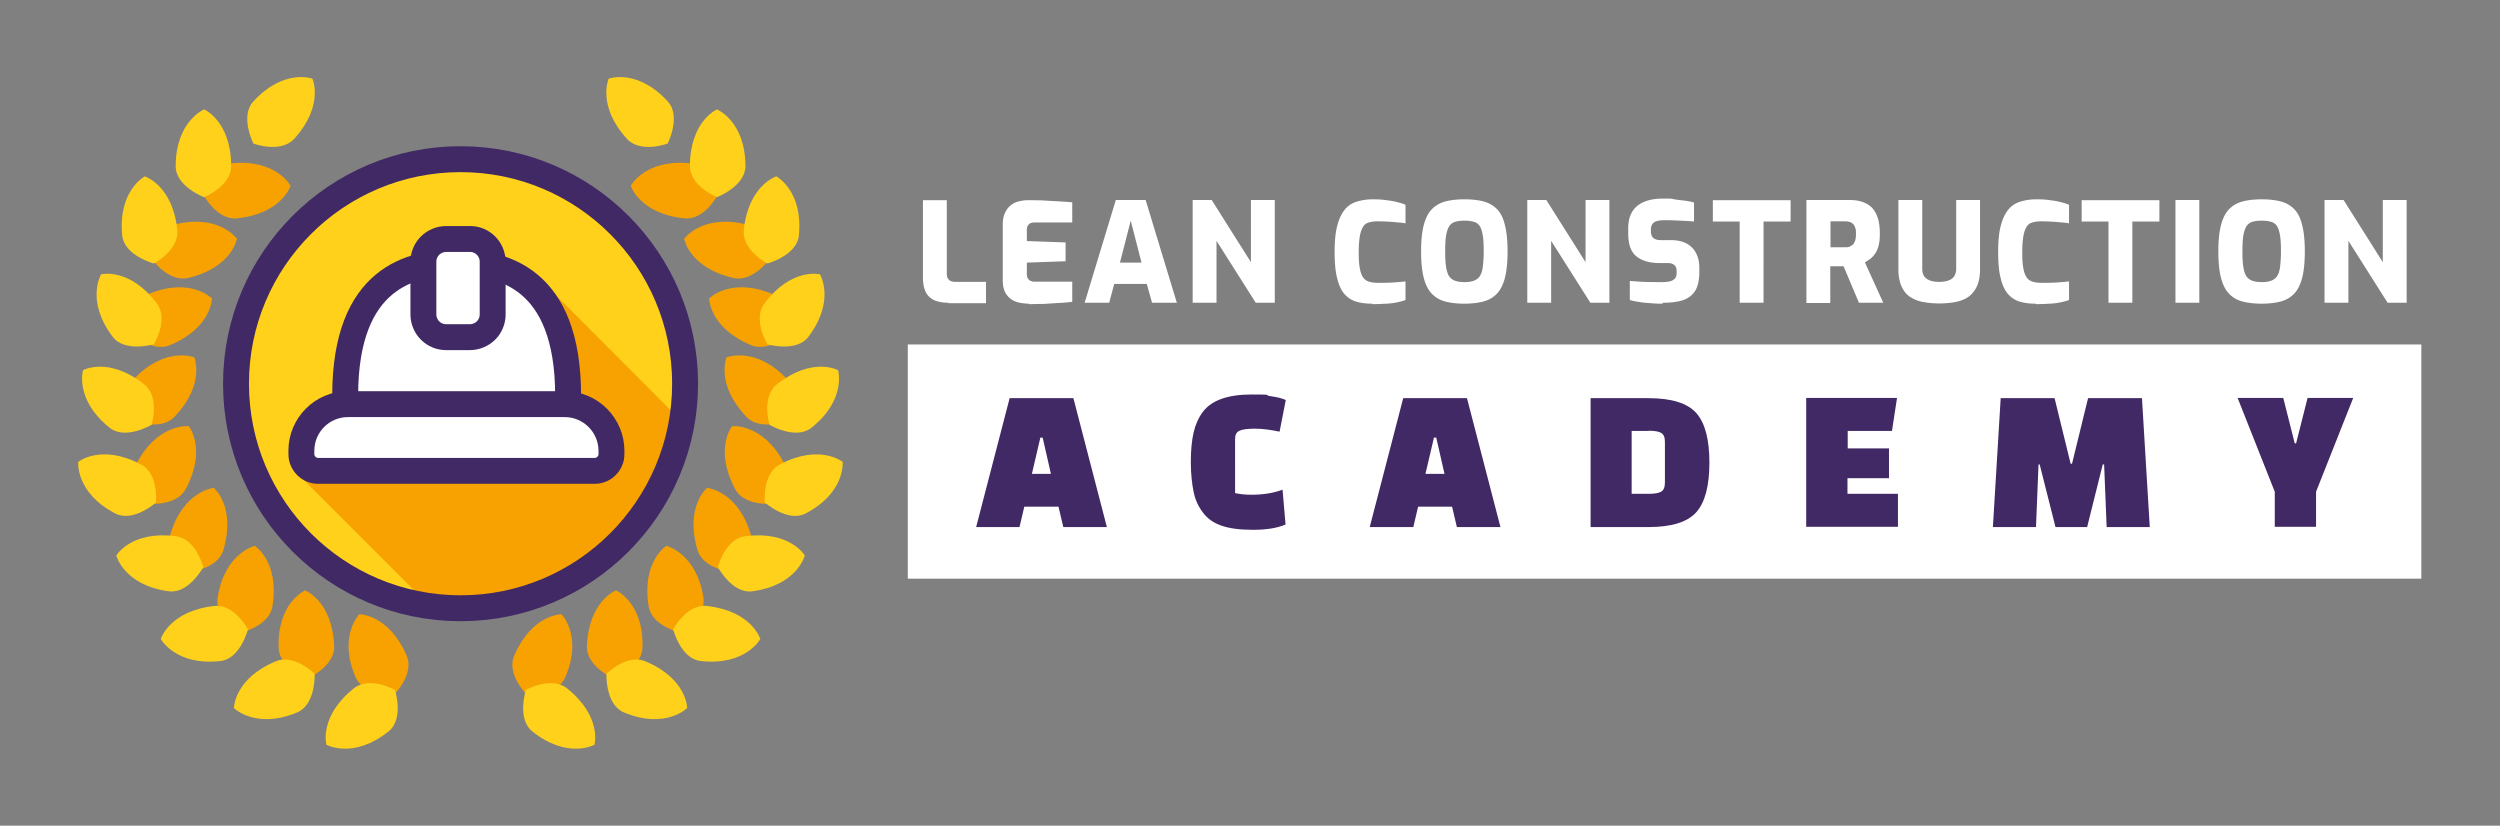
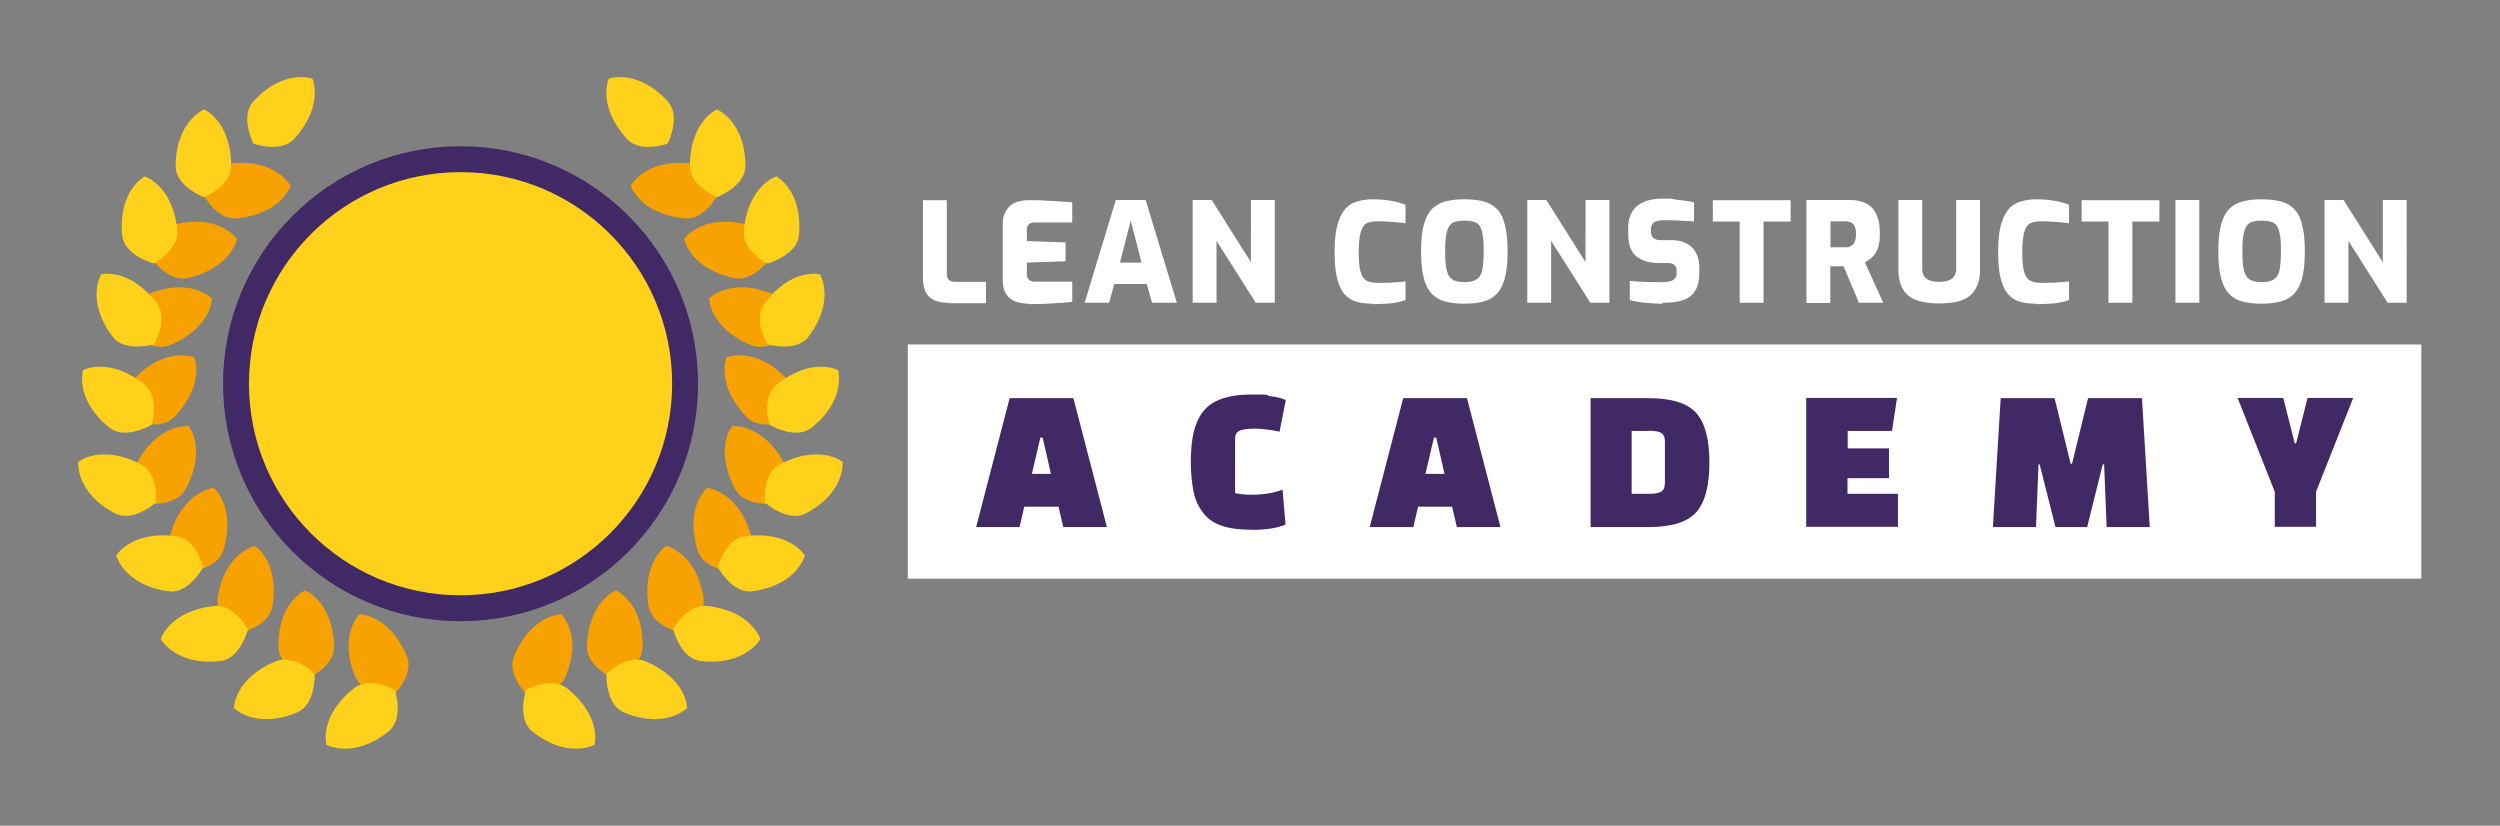
<svg xmlns="http://www.w3.org/2000/svg" id="LCA_LOGO_A_GLOBAL" version="1.1" viewBox="0 0 1090 360">
  <rect x="0" y="0" width="1090" height="360" fill="#808080" stroke="none" />
  <defs>
    <clipPath id="clippath">
-       <path fill="none" stroke-width="0" d="M200.8 69.5c54 0 97.9 43.9 97.9 97.9s-43.9 97.9-97.9 97.9-97.9-43.9-97.9-97.9 43.9-97.9 97.9-97.9Z" />
-     </clipPath>
+       </clipPath>
    <style>.cls-1{fill:none}.cls-1,.cls-3{stroke:#412966;stroke-linecap:round;stroke-linejoin:round;stroke-width:11.3px}.cls-10,.cls-6,.cls-9{stroke-width:0}.cls-10,.cls-6{fill-rule:evenodd}.cls-6{fill:#ffd11b}.cls-3,.cls-9{fill:#fff}.cls-10{fill:#f7a200}</style>
  </defs>
  <circle id="HOLDER" cx="200.8" cy="167.3" r="97.9" fill="#ffd11b" stroke-width="0" />
  <g id="CROWN">
    <path d="M171.9 302.8s-13.3.6-16.8-7.4c-7.9-18.1 1.6-27.6 1.6-27.6s12.8 0 20.6 18c3.5 8.1-5.4 17-5.4 17Zm-37.5-7.2s-12.6-4.2-12.9-13c-.8-19.7 11.5-25.2 11.5-25.2s11.9 4.5 12.7 24.3c.3 8.8-11.2 13.9-11.2 13.9ZM105 275.8s-11.5-6.6-10.1-15.3C98 241 111.1 238 111.1 238s10.8 6.8 7.7 26.3c-1.4 8.7-13.7 11.5-13.7 11.5Zm-22.6-26.4s-10.6-8.1-8.1-16.5c5.6-18.9 18.9-20.2 18.9-20.2s9.8 8.1 4.2 27.1c-2.5 8.4-15.1 9.6-15.1 9.6Zm-18.1-29.8s-8.7-10-4.6-17.8c9.3-17.4 22.6-16 22.6-16s8 9.9-1.3 27.4c-4.2 7.8-16.7 6.4-16.7 6.4Zm-6.1-36.3s-5.7-12 .4-18.3c13.7-14.2 26.1-9.2 26.1-9.2s5 11.7-8.7 26c-6.1 6.3-17.8 1.6-17.8 1.6Zm-1-38.4s-.5-13.3 7.6-16.7c18.2-7.6 27.6 1.9 27.6 1.9s0 12.8-18.3 20.4c-8.1 3.4-17-5.6-17-5.6Zm8.9-31.9s1.7-13.2 10.3-15.2c19.2-4.6 26.9 6.3 26.9 6.3s-2.1 12.6-21.3 17.1c-8.6 2-15.8-8.3-15.8-8.3Zm22.5-28.1s3.4-12.8 12.2-13.7c19.6-2 25.9 9.8 25.9 9.8s-3.8 12.2-23.4 14.2c-8.8.9-14.6-10.3-14.6-10.3Z" class="cls-10" />
    <path d="M172.2 300.8s4.1 12.6-2.8 18.1c-15.4 12.3-27.1 5.8-27.1 5.8s-3.4-12.3 12-24.6c6.9-5.5 17.9.7 17.9.7Zm-35-6.9s.5 13.3-7.6 16.7c-18.2 7.6-27.6-1.9-27.6-1.9s0-12.8 18.3-20.4c8.1-3.4 17 5.6 17 5.6Zm-29.1-19.5s-3.3 12.9-12 13.8c-19.6 2.2-26-9.6-26-9.6s3.7-12.2 23.3-14.4c8.8-1 14.7 10.2 14.7 10.2Zm-19.5-27.1s-6.3 11.7-15 10.5c-19.6-2.6-22.9-15.6-22.9-15.6s6.5-11 26.1-8.4c8.7 1.2 11.8 13.4 11.8 13.4ZM68 219.1s-9.9 8.8-17.7 4.8c-17.5-9.1-16.2-22.5-16.2-22.5s9.9-8.1 27.4 1.1c7.8 4.1 6.5 16.6 6.5 16.6Zm-1.9-33.9s-11.4 6.8-18.3 1.3c-15.4-12.3-11.6-25.1-11.6-25.1s11.2-6.1 26.7 6.2c6.9 5.5 3.2 17.6 3.2 17.6Zm1-35.1s-12.8 3.7-18-3.3c-11.9-15.8-5-27.2-5-27.2s12.4-3.1 24.3 12.7c5.3 7-1.3 17.8-1.3 17.8Zm0-35.2s-12.8-3.4-13.8-12.1c-2-19.6 9.8-25.9 9.8-25.9s12.2 3.8 14.2 23.4c.9 8.8-10.3 14.6-10.3 14.6ZM89 86s-12.4-4.7-12.4-13.5C76.6 52.8 89 47.7 89 47.7s11.7 5 11.8 24.7c0 8.8-11.7 13.5-11.7 13.5Zm21.5-23.4s-6-11.8-.1-18.3c13.3-14.6 25.8-10 25.8-10s5.3 11.6-7.9 26.2c-5.9 6.5-17.8 2.1-17.8 2.1Z" class="cls-6" />
    <path d="M229.6 302.8s13.3.6 16.8-7.4c7.9-18.1-1.6-27.6-1.6-27.6s-12.8 0-20.6 18c-3.5 8.1 5.4 17 5.4 17Zm37.6-7.2s12.6-4.2 12.9-13c.8-19.7-11.5-25.2-11.5-25.2s-11.9 4.5-12.7 24.3c-.3 8.8 11.2 13.9 11.2 13.9Zm29.4-19.8s11.5-6.6 10.1-15.3c-3.1-19.5-16.2-22.5-16.2-22.5s-10.8 6.8-7.7 26.3c1.4 8.7 13.7 11.5 13.7 11.5Zm22.6-26.4s10.6-8.1 8.1-16.5c-5.6-18.9-19-20.2-19-20.2s-9.8 8.1-4.2 27.1c2.5 8.4 15.1 9.6 15.1 9.6Zm18-29.8s8.7-10 4.6-17.8c-9.3-17.4-22.6-16-22.6-16s-8 9.9 1.3 27.4c4.1 7.8 16.7 6.4 16.7 6.4Zm6.1-36.3s5.7-12-.4-18.3c-13.7-14.2-26.1-9.2-26.1-9.2s-5 11.7 8.7 26c6.1 6.3 17.8 1.6 17.8 1.6Zm1.1-38.4s.5-13.3-7.6-16.7c-18.2-7.6-27.6 1.9-27.6 1.9s0 12.8 18.3 20.4c8.1 3.4 17-5.6 17-5.6Zm-8.9-31.9s-1.7-13.2-10.3-15.2c-19.2-4.6-26.9 6.3-26.9 6.3s2.1 12.6 21.4 17.1c8.6 2 15.9-8.3 15.9-8.3ZM313 84.9s-3.4-12.8-12.1-13.7C281.3 69.2 275 81 275 81s3.8 12.2 23.4 14.2c8.8.9 14.6-10.3 14.6-10.3Z" class="cls-10" />
    <path d="M229.3 300.8s-4.1 12.6 2.8 18.1c15.4 12.3 27.1 5.8 27.1 5.8s3.4-12.3-12-24.6c-6.9-5.5-17.9.7-17.9.7Zm35.1-6.9s-.5 13.3 7.6 16.7c18.2 7.6 27.6-1.9 27.6-1.9s0-12.8-18.3-20.4c-8.1-3.4-17 5.6-17 5.6Zm29.1-19.5s3.3 12.9 12 13.8c19.6 2.2 26-9.6 26-9.6s-3.7-12.2-23.3-14.4c-8.8-1-14.7 10.2-14.7 10.2Zm19.5-27.1s6.3 11.7 15 10.5c19.6-2.6 22.9-15.6 22.9-15.6s-6.5-11-26.1-8.4c-8.7 1.2-11.8 13.4-11.8 13.4Zm20.5-28.2s9.9 8.8 17.7 4.8c17.5-9.1 16.2-22.5 16.2-22.5s-9.9-8.1-27.4 1.1c-7.8 4.1-6.5 16.6-6.5 16.6Zm2-33.9s11.4 6.8 18.3 1.3c15.4-12.3 11.6-25.1 11.6-25.1s-11.2-6.1-26.7 6.2c-6.9 5.5-3.2 17.6-3.2 17.6Zm-1-35.1s12.8 3.7 18-3.3c11.9-15.8 5-27.2 5-27.2s-12.4-3.1-24.2 12.7c-5.3 7 1.3 17.8 1.3 17.8Zm0-35.2s12.8-3.4 13.8-12.1c2-19.6-9.8-25.9-9.8-25.9s-12.2 3.8-14.2 23.4c-.9 8.8 10.3 14.6 10.3 14.6Zm-22-28.9s12.4-4.7 12.5-13.5c0-19.7-12.4-24.8-12.4-24.8s-11.7 5-11.8 24.7c0 8.8 11.7 13.5 11.7 13.5Zm-21.4-23.4s6-11.8.1-18.3c-13.3-14.6-25.8-10-25.8-10s-5.3 11.6 7.9 26.2c5.9 6.5 17.8 2.1 17.8 2.1Z" class="cls-6" />
  </g>
  <g clip-path="url(#clippath)">
    <g id="HELMET">
      <path d="m375.8 262.4-106.5 83.7-140.9-140.9L234.7 121l141 141.4Z" class="cls-10" />
      <path fill="#fff" fill-rule="evenodd" stroke-width="0" d="M266.6 196.6v1.4c0 4-3.3 7.3-7.3 7.3H138.7c-4 0-7.3-3.3-7.3-7.3v-1.5c0-11.2 9.1-20.3 20.3-20.3h94.5c11.2 0 20.4 9.1 20.4 20.4Z" />
      <path d="M247.7 172.5c0-51.8-29.1-58.1-48.6-58.1s-48.6 6.3-48.6 58.1" class="cls-3" />
-       <path d="M266.6 196.6v1.4c0 4-3.3 7.3-7.3 7.3H138.7c-4 0-7.3-3.3-7.3-7.3v-1.5c0-11.2 9.1-20.3 20.3-20.3h94.5c11.2 0 20.4 9.1 20.4 20.4h0Z" class="cls-1" />
-       <path d="M194.5 104.2c-2.6 0-5.2 1.1-7 2.9-1.9 1.9-2.9 4.4-2.9 7v23c0 2.6 1.1 5.2 2.9 7 1.9 1.9 4.4 2.9 7 2.9h10.4c2.6 0 5.2-1.1 7-2.9 1.9-1.9 2.9-4.4 2.9-7v-23c0-5.5-4.5-10-10-9.9h-10.4 0Z" class="cls-3" />
+       <path d="M194.5 104.2c-2.6 0-5.2 1.1-7 2.9-1.9 1.9-2.9 4.4-2.9 7v23c0 2.6 1.1 5.2 2.9 7 1.9 1.9 4.4 2.9 7 2.9h10.4c2.6 0 5.2-1.1 7-2.9 1.9-1.9 2.9-4.4 2.9-7v-23c0-5.5-4.5-10-10-9.9h-10.4 0" class="cls-3" />
    </g>
  </g>
  <circle id="FRAME" cx="200.8" cy="167.3" r="97.9" class="cls-1" />
  <g id="TEXTS">
    <path id="Holder" d="M395.8 150.2h659.9v102.1H395.8V150.2Z" class="cls-9" />
    <path fill="#412966" stroke-width="0" d="M444.6 229.8h-19l14.6-56.2H468l14.6 56.2h-19l-2.1-8.9h-14.9l-2.1 8.9Zm9-39-3.7 15.8h8.3l-3.6-15.8h-1Zm105.6 22.8 1.3 15.1c-3.8 1.6-8.5 2.3-14.2 2.3s-10.3-.6-13.7-1.8c-3.5-1.2-6.2-3.1-8.1-5.7-2-2.6-3.4-5.6-4.1-9.1s-1.2-7.8-1.2-12.9.4-9.4 1.2-12.9c.8-3.5 2.2-6.6 4.1-9.1 3.8-5 10.9-7.5 21.2-7.5s5 .2 8 .7c3.1.4 5.4 1 6.9 1.7l-2.7 13.8c-3.9-.8-7.5-1.3-10.7-1.3s-5.5.3-6.8.9c-1.3.6-1.9 1.8-1.9 3.6V215c2.3.5 4.7.7 7.1.7 5.1 0 9.6-.7 13.6-2.2Zm57 16.2h-19l14.6-56.2h27.8l14.6 56.2h-19l-2.1-8.9h-14.8l-2.1 8.9Zm9-39-3.7 15.8h8.3l-3.6-15.8h-1Zm68.3 39v-56.2h25.2c10.1 0 17.1 2.2 20.9 6.5 3.8 4.3 5.7 11.5 5.7 21.6s-1.9 17.3-5.7 21.6-10.7 6.5-20.9 6.5h-25.2Zm25.4-41.9h-7.5v27.4h7.5c2.5 0 4.2-.3 5.3-.9s1.7-1.9 1.7-3.9v-17.9c0-2-.6-3.3-1.7-3.9s-2.9-.9-5.3-.9Zm104.6 20.6h-18v6.8h22v14.4h-40v-56.2h39.6l-2.2 14.4h-19.3v7.6h18v13.1Zm64.2 21.3h-18.8l3.4-56.2h23.5l7 28.6h.6l7-28.6h23.5l3.4 56.2h-18.8l-1.1-27.3h-.6l-6.8 27.3h-13.8l-6.9-27.3h-.5l-1.1 27.3Zm107.8-56.3 5 19.8h.6l5-19.8h19.9l-16.2 40.9v15.3h-18v-15.3l-16.2-40.9h19.9Z" />
    <path d="M413.6 132c-2.5 0-4.6-.4-6.3-1.1-1.6-.8-2.9-2-3.7-3.6-.8-1.7-1.2-3.8-1.2-6.4V87.3h10.4v31.9c0 .8.1 1.5.4 2.1.3.5.7.9 1.2 1.2.5.2 1.2.4 1.9.4h13.6v9.3h-16.4Zm35 .4c-1 0-2.1-.1-3.4-.3s-2.6-.6-3.8-1.3c-1.2-.7-2.2-1.7-3-3.1s-1.2-3.3-1.2-5.6V98c0-2.1.3-3.8 1-5.2a8.5 8.5 0 0 1 2.5-3.3c1-.8 2.2-1.4 3.5-1.7 1.3-.3 2.5-.5 3.7-.5 3.2 0 6 0 8.4.2 3.7.2 7.5.4 11.2.7V97h-16.4c-1.1 0-1.9.2-2.5.8s-.9 1.3-.9 2.4v4.9l16.9.6v8.2l-16.9.6v4.7c0 .9.1 1.6.4 2.1s.7.9 1.1 1.1c.5.2 1 .4 1.6.4h16.7v8.8c-1.8.2-3.7.4-5.9.5s-4.4.3-6.6.4c-2.2 0-4.4.1-6.4.1Zm24.3-.4 13.6-44.8h13l13.6 44.8h-10.8l-2.3-8.2h-14.2l-2.2 8.2h-10.8Zm15.4-17.5h9.4L493 96.2l-4.7 18.3ZM520 132V87.2h8.3l17.1 27.1V87.2h10.4V132h-8.3l-17.1-27v27H520Zm78.2.4c-2.6 0-4.9-.3-6.9-.9s-3.7-1.7-5.1-3.3c-1.4-1.6-2.5-3.9-3.2-6.9-.8-3-1.1-6.9-1.1-11.7s.4-8.5 1.2-11.4c.8-3 1.9-5.2 3.3-6.9s3.2-2.8 5.2-3.4c2-.6 4.3-1 6.8-1s4.3.1 6.2.4c1.8.2 3.5.5 4.8.9 1.4.3 2.5.7 3.4 1.1v8.1c-.8-.2-1.8-.3-3-.4-3-.3-6.1-.5-9.2-.5-1.5 0-2.8.2-3.8.5-1.1.3-1.9.9-2.5 1.9-.6.9-1.1 2.3-1.4 4-.3 1.8-.5 4.1-.5 6.9s.1 4.9.4 6.7.7 3.1 1.3 4.1 1.4 1.7 2.5 2.1c1.1.4 2.4.6 4.1.6 3.1 0 5.5 0 7.5-.2 1.9-.1 3.5-.3 4.6-.4v8.1c-1 .4-2.2.7-3.6 1-1.4.3-2.9.5-4.7.6s-3.8.2-6.1.2Zm40.3 0c-3.1 0-5.8-.3-8.2-.9s-4.3-1.7-5.9-3.3c-1.6-1.6-2.8-3.9-3.6-6.9-.8-3-1.2-6.9-1.2-11.7s.4-8.6 1.2-11.6c.8-3 2-5.3 3.6-6.9 1.6-1.6 3.6-2.7 5.9-3.3 2.3-.6 5.1-.9 8.2-.9s5.9.3 8.2.9c2.3.6 4.3 1.7 5.9 3.3s2.8 3.9 3.5 6.9c.8 3 1.2 6.9 1.2 11.6s-.4 8.7-1.2 11.7c-.8 3-2 5.3-3.6 6.9-1.6 1.6-3.5 2.7-5.9 3.3s-5.1.9-8.2.9Zm0-9.4c1.7 0 3-.2 4.1-.6 1.1-.4 2-1.1 2.6-2 .6-.9 1.1-2.3 1.3-4s.4-4 .4-6.8-.1-5.2-.4-6.9c-.3-1.8-.7-3.1-1.3-4.1-.6-.9-1.5-1.6-2.6-1.9-1.1-.3-2.5-.5-4.1-.5s-3 .2-4 .5c-1.1.3-2 1-2.6 1.9-.6.9-1.1 2.3-1.4 4.1-.3 1.8-.4 4.1-.4 6.9s.1 5 .4 6.8.7 3.1 1.3 4c.6.9 1.5 1.6 2.6 2 1.1.4 2.5.6 4.1.6Zm27.4 9V87.2h8.3l17.1 27.1V87.2h10.4V132h-8.3l-17.1-27v27h-10.4Zm59 .4c-1.2 0-2.5 0-3.8-.1s-2.5-.2-3.8-.3-2.4-.3-3.6-.5-2.2-.4-3.1-.7v-8.3c1.3.1 2.7.2 4.3.3 3.1.2 6.3.2 9.4.2 1.5 0 2.6-.1 3.6-.3 1-.2 1.7-.6 2.3-1.2.5-.5.8-1.3.8-2.3V118c0-1.1-.3-1.9-1.1-2.5-.7-.6-1.6-.8-2.8-.8h-3.4c-4.5 0-7.9-1-10.3-3s-3.5-5.3-3.5-10v-2.1c0-4.4 1.3-7.6 3.9-9.8 2.6-2.1 6.3-3.2 11.1-3.2s3.5 0 5.1.3 3.2.4 4.7.6 2.8.5 3.9.8v8.3c-1.8-.2-3.9-.3-6.2-.4s-4.4-.2-6.3-.2-2.3.1-3.3.3c-1 .2-1.7.6-2.2 1.2-.5.6-.8 1.4-.8 2.6v.9c0 1.2.4 2.2 1.1 2.8.7.6 1.9.9 3.4.9h4.2c2.8 0 5.1.5 6.9 1.5s3.2 2.4 4.1 4.2c.9 1.8 1.4 3.8 1.4 6.1v2.2c0 3.7-.7 6.5-2 8.4s-3.2 3.2-5.5 3.9-5.2 1-8.5 1Zm33.6-.4V96.6h-11.7v-9.3h33.9v9.3h-11.8V132h-10.4Zm29.1 0V87.2h18.8c1.9 0 3.6.2 5.2.7 1.6.5 3 1.2 4.2 2.3 1.2 1.1 2.1 2.6 2.8 4.5.7 1.9 1 4.3 1 7.2s-.2 3.7-.5 5.1c-.4 1.4-.8 2.6-1.5 3.5-.6.9-1.3 1.7-2.1 2.3s-1.6 1.1-2.4 1.6l8 17.6h-10.6l-6.7-15.9H798v16h-10.5Zm10.5-24.2h6.5c.7 0 1.4 0 1.9-.3s1-.5 1.5-1c.4-.5.7-1.1.9-1.8.2-.7.3-1.6.3-2.7s0-1.9-.3-2.6c-.2-.7-.5-1.3-.9-1.7-.4-.4-.9-.7-1.5-.9-.6-.2-1.2-.3-1.9-.3h-6.5v11.2Zm47.5 24.5c-2.5 0-4.8-.2-7-.6s-4-1.1-5.7-2.2c-1.7-1.1-2.9-2.6-3.8-4.6-.9-1.9-1.4-4.5-1.4-7.5V87.2h10.4v30.1c0 1.3.3 2.4.9 3.2.6.8 1.4 1.4 2.5 1.8 1.1.4 2.4.6 4 .6s2.8-.2 4-.6c1.1-.4 2-1 2.5-1.8s.9-1.9.9-3.2V87.2h10.4v30.2c0 3.1-.5 5.6-1.4 7.5-.9 1.9-2.2 3.5-3.8 4.6s-3.5 1.8-5.7 2.2-4.5.6-6.9.6Zm41.9.1c-2.6 0-4.9-.3-6.9-.9s-3.7-1.7-5.1-3.3c-1.4-1.6-2.5-3.9-3.2-6.9-.8-3-1.1-6.9-1.1-11.7s.4-8.5 1.2-11.4c.8-3 1.9-5.2 3.3-6.9s3.2-2.8 5.2-3.4c2-.6 4.3-1 6.8-1s4.3.1 6.2.4c1.8.2 3.5.5 4.8.9 1.4.3 2.5.7 3.4 1.1v8.1c-.8-.2-1.8-.3-3-.4-3-.3-6.1-.5-9.2-.5-1.5 0-2.8.2-3.8.5-1.1.3-1.9.9-2.5 1.9-.6.9-1.1 2.3-1.4 4-.3 1.8-.5 4.1-.5 6.9s.1 4.9.4 6.7.7 3.1 1.3 4.1 1.4 1.7 2.5 2.1c1.1.4 2.4.6 4.1.6 3.1 0 5.5 0 7.5-.2 1.9-.1 3.5-.3 4.6-.4v8.1c-1 .4-2.2.7-3.6 1-1.4.3-2.9.5-4.7.6s-3.8.2-6.1.2Zm31.8-.4V96.6h-11.7v-9.3h33.9v9.3h-11.8V132h-10.4Zm29.2 0V87.2h10.4V132h-10.4Zm37.6.4c-3.1 0-5.8-.3-8.2-.9s-4.3-1.7-5.9-3.3c-1.6-1.6-2.8-3.9-3.6-6.9-.8-3-1.2-6.9-1.2-11.7s.4-8.6 1.2-11.6c.8-3 2-5.3 3.6-6.9 1.6-1.6 3.6-2.7 5.9-3.3 2.3-.6 5.1-.9 8.2-.9s5.9.3 8.2.9c2.3.6 4.3 1.7 5.9 3.3s2.8 3.9 3.5 6.9c.8 3 1.2 6.9 1.2 11.6s-.4 8.7-1.2 11.7c-.8 3-2 5.3-3.6 6.9-1.6 1.6-3.5 2.7-5.9 3.3s-5.1.9-8.2.9Zm0-9.4c1.7 0 3-.2 4.1-.6 1.1-.4 2-1.1 2.6-2 .6-.9 1.1-2.3 1.3-4s.4-4 .4-6.8-.1-5.2-.4-6.9c-.3-1.8-.7-3.1-1.3-4.1-.6-.9-1.5-1.6-2.6-1.9-1.1-.3-2.5-.5-4.1-.5s-3 .2-4 .5c-1.1.3-2 1-2.6 1.9-.6.9-1.1 2.3-1.4 4.1-.3 1.8-.4 4.1-.4 6.9s.1 5 .4 6.8.7 3.1 1.3 4c.6.9 1.5 1.6 2.6 2 1.1.4 2.5.6 4.1.6Zm27.4 9V87.2h8.3l17.1 27.1V87.2h10.4V132h-8.3l-17.1-27v27h-10.4Z" class="cls-9" />
  </g>
</svg>